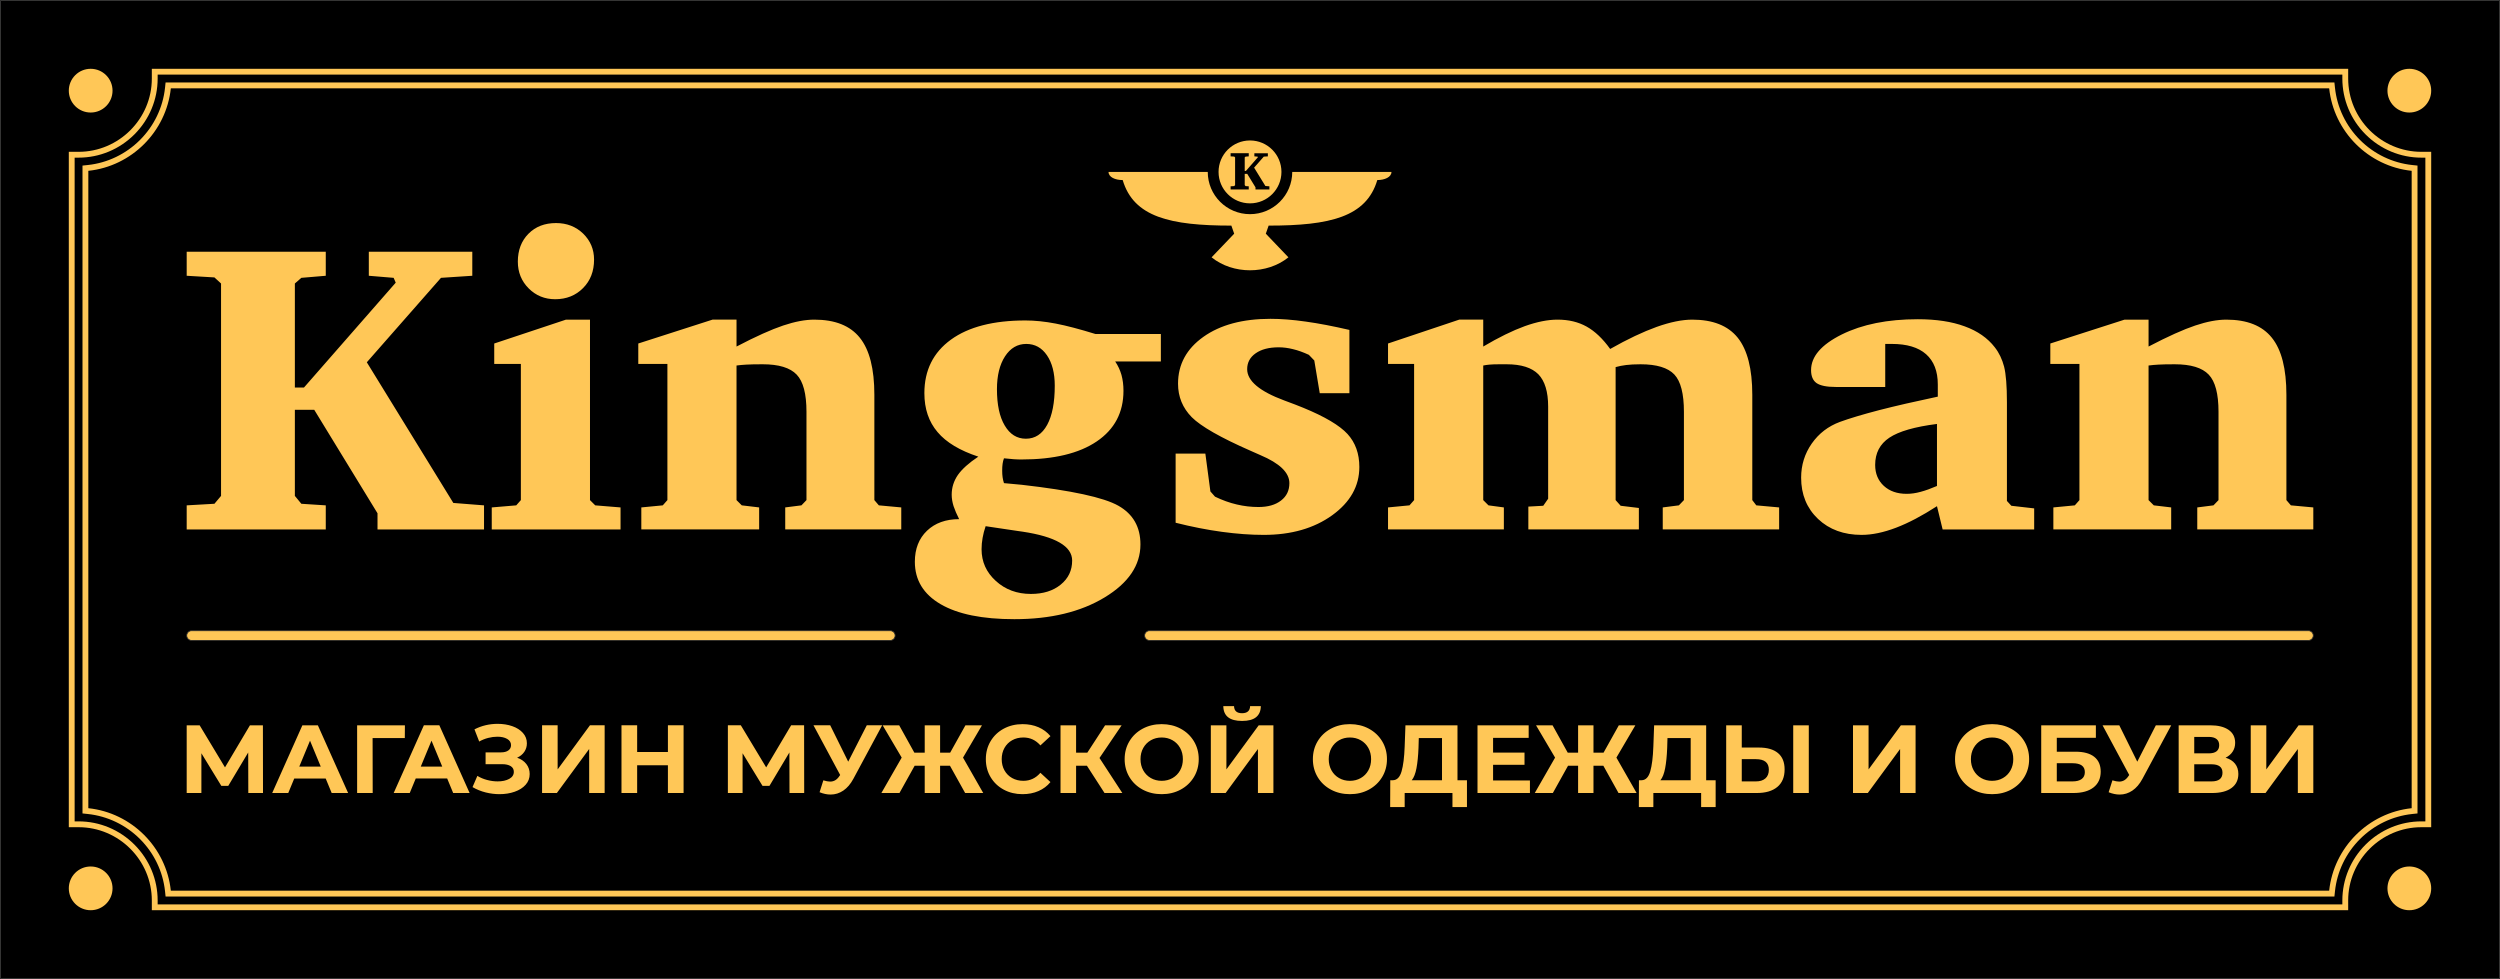
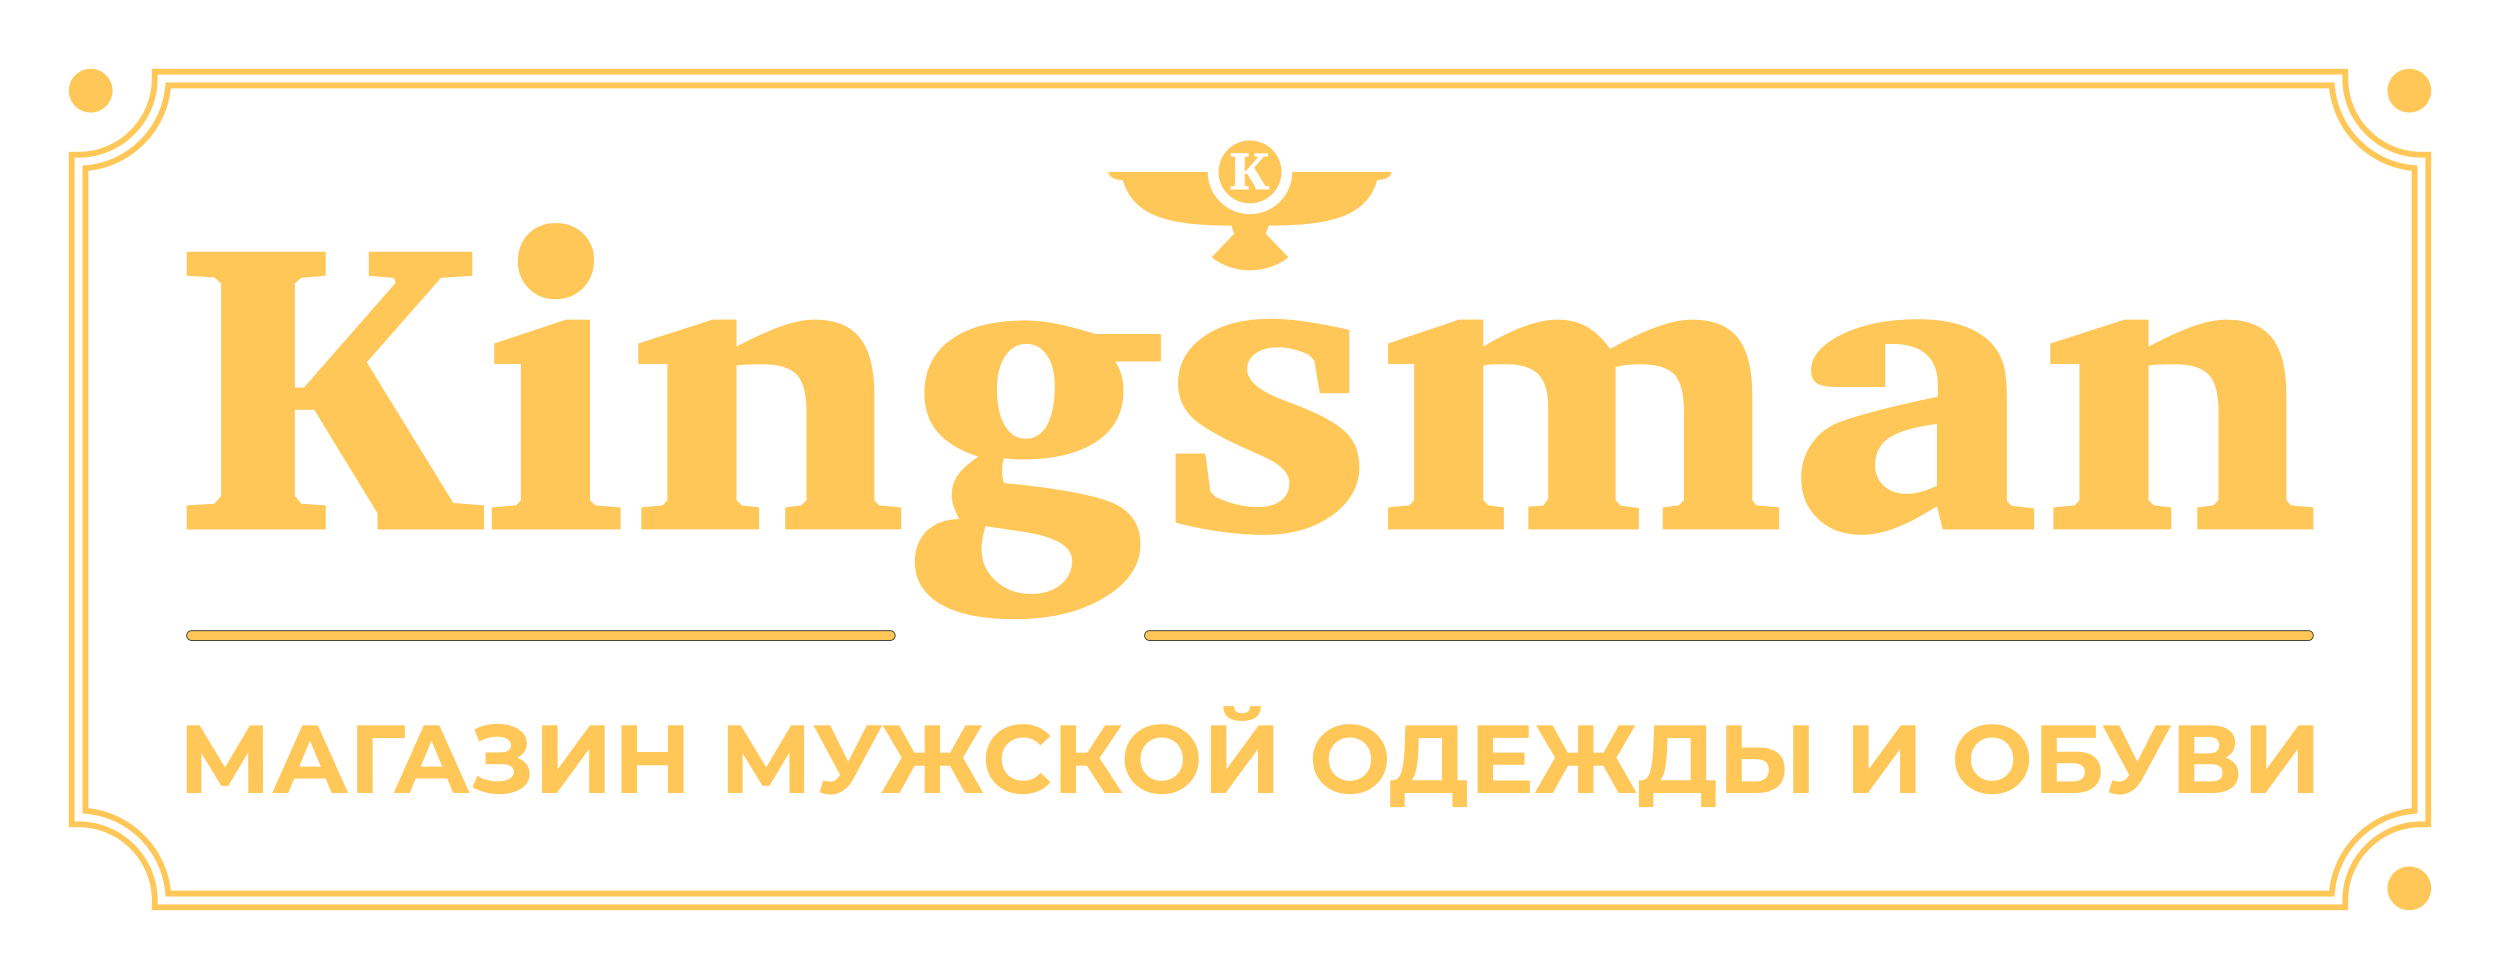
<svg xmlns="http://www.w3.org/2000/svg" xml:space="preserve" width="600.299mm" height="235.082mm" version="1.1" style="shape-rendering:geometricPrecision; text-rendering:geometricPrecision; image-rendering:optimizeQuality; fill-rule:evenodd; clip-rule:evenodd" viewBox="0 0 78608.11 30783.65">
  <defs>
    <style type="text/css">  .str0 {stroke:#2B2B2A;stroke-width:26.19;stroke-miterlimit:22.926} .fil0 {fill:black} .fil2 {fill:#FFC757} .fil3 {fill:#FFC757} .fil1 {fill:#FFC757;fill-rule:nonzero}  </style>
  </defs>
  <g id="Слой_x0020_1">
    <g id="_105553374942048">
-       <polygon class="fil0 str0" points="13.09,13.09 78595.02,13.09 78595.02,30770.56 13.09,30770.56 " />
      <path class="fil1" d="M5080.66 2163.33l68753.74 0 0 306.97c0,633.12 259.24,1208.91 676.87,1626.56 417.61,417.61 993.43,676.85 1626.55,676.85l306.96 0 0 21236.24 -306.96 0c-633.12,0 -1208.91,259.25 -1626.55,676.87 -417.62,417.62 -676.87,993.43 -676.87,1626.55l0 306.96 -69060.7 0 0 -306.96c0,-633.12 -259.25,-1208.94 -676.86,-1626.55 -417.63,-417.65 -993.44,-676.87 -1626.56,-676.87l-306.96 0 0 -21236.24 306.96 0c633.12,0 1208.94,-259.23 1626.56,-676.85 417.63,-417.63 676.86,-993.44 676.86,-1626.56l0 -306.97 306.96 0zm-123.63 183.34l0 123.63c0,661.07 -263.56,1289.21 -730.55,1756.19 -466.99,467 -1095.12,730.56 -1756.2,730.56l-123.62 0 0 20869.57 123.62 0c661.09,0 1289.21,263.57 1756.2,730.57 466.97,466.97 730.55,1095.12 730.55,1756.17l0 123.62 68694.04 0 0 -123.62c0,-661.08 263.57,-1289.2 730.57,-1756.17 466.97,-467 1095.11,-730.57 1756.17,-730.57l123.63 0 0 -20869.57 -123.63 0c-661.05,0 -1289.2,-263.59 -1756.17,-730.56 -467,-466.97 -730.57,-1095.11 -730.57,-1756.19l0 -123.63 -68694.04 0zm68461.96 411.32c65.81,622.7 345.47,1200.9 787.86,1643.28 442.38,442.37 1020.58,722.04 1643.27,787.85l164.07 17.35 0 20370.71 -164.07 17.35c-622.7,65.81 -1200.89,345.47 -1643.27,787.86 -442.4,442.38 -722.05,1020.56 -787.86,1643.26l-17.35 164.08 -68195.18 0 -17.35 -164.08c-65.81,-622.67 -345.47,-1200.87 -787.84,-1643.26 -442.4,-442.4 -1020.58,-722.05 -1643.28,-787.86l-164.08 -17.35 0 -20370.71 164.08 -17.35c622.7,-65.81 1200.89,-345.45 1643.28,-787.85 442.38,-442.38 722.02,-1020.58 787.84,-1643.28l17.35 -164.07 68195.18 0 17.35 164.07zm-182.33 19.26l-67865.22 0c-71.94,680.63 -380.2,1293.28 -840.54,1753.66 -460.36,460.35 -1073.02,768.59 -1753.65,840.53l0 20040.76c680.63,71.94 1293.28,380.2 1753.65,840.56 460.35,460.35 768.6,1073 840.54,1753.63l67865.22 0c71.94,-680.63 380.2,-1293.28 840.56,-1753.63 460.35,-460.36 1073,-768.61 1753.63,-840.56l0 -20040.76c-680.63,-71.94 -1293.28,-380.18 -1753.63,-840.53 -460.36,-460.37 -768.61,-1073.03 -840.56,-1753.66z" />
      <path class="fil1" d="M5870.11 16647.09l0 -757.06 872.02 -49.88 208.25 -247.28 0 -6678.99 -208.25 -190.9 -872.02 -52.05 0 -754.88 4373.11 0 0 754.88 -767.89 65.07 -203.91 177.88 0 3271.17 286.34 0 2885.04 -3297.19 -65.07 -151.86 -780.92 -65.07 0 -754.88 3253.82 0 0 754.88 -984.82 65.07 -2331.9 2655.11 2720.19 4423.01 965.3 75.91 0 757.06 -3349.25 0 0 -507.59 -1989.16 -3253.8 -609.56 0 0 2707.17 203.91 247.28 767.89 49.88 0 757.06 -4373.11 0zm25121.55 -101.97c-43.38,123.65 -73.75,245.14 -95.45,366.6 -21.69,119.32 -32.54,238.63 -32.54,357.92 0,394.8 149.67,726.7 449.03,997.84 297.19,271.15 665.94,407.81 1101.94,407.81 386.13,0 698.49,-97.61 937.11,-292.85 240.79,-195.22 360.08,-446.83 360.08,-757.04 0,-449.03 -522.77,-752.73 -1563.99,-908.9 -62.89,-8.68 -110.64,-15.19 -138.83,-19.52l-1017.35 -151.86zm2173.55 -4416.49c0,-399.12 -82.43,-718 -245.12,-956.6 -162.69,-238.61 -379.61,-357.92 -650.76,-357.92 -275.5,0 -498.91,130.15 -668.11,390.46 -169.21,260.3 -253.8,605.2 -253.8,1032.54 0,485.9 80.26,867.66 245.11,1143.17 162.7,275.49 383.95,414.32 663.79,414.32 288.49,0 511.93,-145.34 670.27,-436.02 158.37,-290.68 238.63,-700.67 238.63,-1229.94zm1277.65 -1626.9l2058.59 0 0 863.36 -1436.02 0c88.94,132.31 154.01,273.3 197.39,422.99 41.22,151.85 62.91,316.7 62.91,498.93 0,683.29 -279.81,1212.57 -839.47,1592.19 -559.66,379.61 -1349.25,568.33 -2370.94,568.33 -71.6,0 -151.86,-2.17 -242.96,-8.68 -91.1,-6.51 -193.06,-15.18 -303.7,-28.19 -19.52,49.89 -34.7,108.45 -43.38,171.37 -8.66,62.91 -13.02,134.48 -13.02,214.74 0,78.1 4.36,147.51 13.02,210.41 8.68,62.92 23.86,125.83 43.38,184.4l559.67 52.05c1563.99,177.87 2577.01,396.97 3039.05,659.43 462.04,262.49 691.97,668.12 691.97,1214.77 0,657.26 -375.26,1212.58 -1127.99,1668.11 -752.72,455.53 -1698.49,683.3 -2837.31,683.3 -1004.35,0 -1776.59,-156.17 -2316.72,-470.71 -540.12,-314.55 -811.26,-759.24 -811.26,-1334.07 0,-407.81 127.98,-733.19 381.77,-976.14 253.8,-242.94 592.2,-364.43 1010.84,-364.43 -75.9,-149.66 -134.48,-286.32 -175.69,-409.97 -39.05,-125.82 -58.57,-245.12 -58.57,-360.08 0,-223.44 65.08,-431.67 195.24,-620.41 132.31,-186.55 347.07,-379.59 642.08,-574.84 -579.2,-190.88 -1008.68,-446.85 -1282.01,-772.24 -275.48,-323.19 -414.32,-731.01 -414.32,-1223.42 0,-720.16 279.84,-1279.84 835.15,-1683.29 557.49,-403.48 1338.41,-603.06 2342.74,-603.06 292.85,0 609.54,32.54 950.11,97.61 340.57,65.09 757.05,175.72 1249.46,327.55zm7987.01 -127.98l0 1989.16 -932.76 0 -171.36 -1028.19 -171.37 -177.89c-173.53,-80.26 -340.56,-140.99 -496.75,-177.87 -156.18,-39.05 -305.84,-58.56 -451.2,-58.56 -305.84,0 -546.63,62.89 -724.51,188.71 -177.88,123.65 -266.81,290.68 -266.81,498.91 0,368.78 390.45,696.33 1169.2,984.82 253.79,93.29 451.18,169.21 592.2,227.77 681.11,279.84 1145.33,555.31 1394.8,826.45 247.28,271.17 370.94,616.07 370.94,1036.9 0,600.86 -284.17,1106.29 -854.67,1518.44 -570.52,409.99 -1286.34,616.05 -2151.86,616.05 -409.96,0 -848.14,-32.53 -1312.35,-95.44 -464.21,-62.91 -950.13,-158.36 -1457.7,-286.34l0 -2173.53 934.91 0 158.37 1188.71 145.33 164.88c229.95,110.63 457.7,193.04 683.31,245.11 227.76,54.23 455.53,80.26 683.29,80.26 297.19,0 533.63,-67.24 709.32,-203.9 175.72,-134.48 262.49,-316.71 262.49,-546.63 0,-329.73 -303.7,-624.73 -915.41,-882.88 -134.48,-58.56 -236.44,-104.12 -303.7,-134.48 -945.77,-414.32 -1561.82,-767.91 -1850.34,-1056.4 -286.32,-290.68 -431.66,-642.09 -431.66,-1052.08 0,-607.36 266.81,-1097.61 798.26,-1475.05 531.45,-377.45 1234.28,-566.15 2106.3,-566.15 329.71,0 700.65,28.19 1108.46,86.77 409.99,56.39 867.69,145.34 1375.27,262.47zm8199.6 598.7c546.64,-310.2 1034.71,-540.12 1462.04,-694.13 427.34,-151.86 800.45,-227.78 1119.31,-227.78 646.44,0 1123.67,188.74 1429.51,568.33 303.7,379.62 457.7,978.31 457.7,1796.11l0 3310.2 125.83 164.85 717.99 65.08 0 691.98 -3659.43 0 0 -691.98 507.57 -65.08 158.37 -164.85 0 -2776.59c0,-568.33 -99.78,-958.78 -301.52,-1173.53 -201.74,-212.58 -555.33,-321.05 -1062.91,-321.05 -182.21,0 -334.06,8.68 -455.54,23.86 -121.47,15.19 -229.92,36.88 -327.55,65.08l0 4182.23 158.37 177.87 572.66 69.42 0 674.63 -3475.07 0 0 -718.02 468.56 -26.03 154.01 -221.25 0 -2898.06c0,-466.37 -104.13,-804.78 -308.04,-1015.19 -206.06,-208.25 -537.96,-314.54 -995.65,-314.54l-234.28 0c-132.31,0 -234.28,4.35 -305.86,10.86 -71.58,6.5 -136.66,15.18 -197.39,28.19l0 4232.12 164.85 164.85 483.74 65.08 0 691.98 -3642.1 0 0 -691.98 674.63 -65.08 145.34 -164.85 0 -4282.01 -819.97 0 0 -642.08 2238.63 -750.56 754.89 0 0 845.99c488.07,-288.51 921.92,-501.07 1303.69,-639.9 381.77,-136.67 726.67,-206.09 1034.71,-206.09 349.23,0 652.92,73.75 913.23,219.1 260.3,145.33 507.59,379.62 739.69,702.81zm10275.54 4308.04l0 -1950.11c-698.49,88.93 -1197.4,232.09 -1496.77,431.67 -299.35,199.57 -446.86,485.9 -446.86,856.83 0,271.14 91.13,492.42 273.33,659.43 182.23,167.02 420.83,249.46 718.02,249.46 134.48,0 281.98,-19.52 438.17,-62.91 156.2,-41.21 327.55,-104.12 514.12,-184.38zm0 635.57c-466.4,301.52 -893.72,527.12 -1286.34,676.81 -392.64,149.67 -752.72,225.58 -1084.62,225.58 -557.46,0 -1015.16,-167.02 -1368.75,-501.09 -353.59,-336.21 -531.45,-767.88 -531.45,-1297.19 0,-399.12 112.8,-757.04 334.05,-1073.75 223.44,-318.86 518.44,-544.47 887.2,-681.13 297.19,-108.45 707.17,-232.11 1229.94,-368.76 522.78,-134.48 1138.83,-275.5 1846,-425.16l0 -381.79c0,-418.65 -123.65,-735.35 -368.78,-952.26 -245.12,-216.93 -605.22,-323.22 -1080.26,-323.22l-203.91 0 0 1353.59 -1550.98 0c-288.51,0 -490.24,-41.24 -607.38,-121.49 -114.97,-80.26 -173.55,-216.9 -173.55,-407.81 0,-427.31 321.05,-800.42 965.3,-1121.47 644.27,-318.86 1440.35,-479.4 2390.46,-479.4 574.84,0 1067.27,73.76 1472.89,223.42 407.81,147.51 724.52,368.78 947.95,659.46 136.64,173.53 232.11,377.45 292.84,607.36 58.57,232.12 88.94,605.2 88.94,1121.49l0 147.5 0 2954.46 138.82 151.83 718.02 82.43 0 661.62 -2878.53 0 -177.87 -731.03zm3659.43 731.03l0 -691.98 674.62 -65.08 145.35 -164.85 0 -4282.01 -915.41 0 0 -642.08 2334.06 -750.56 754.88 0 0 845.99c609.54,-318.87 1099.78,-537.95 1468.55,-661.59 368.78,-123.65 694.16,-184.4 978.31,-184.4 648.6,0 1125.83,188.74 1429.51,568.33 305.86,379.62 457.7,978.31 457.7,1796.11l0 3310.2 141.01 164.85 704.99 65.08 0 691.98 -3648.61 0 0 -691.98 509.78 -65.08 158.34 -164.85 0 -2776.59c0,-563.98 -101.97,-954.44 -308.03,-1169.18 -206.07,-216.93 -561.82,-325.39 -1071.59,-325.39 -227.77,0 -399.13,4.35 -511.93,10.86 -110.63,6.5 -214.76,15.18 -308.03,28.19l0 4232.12 164.85 164.85 546.66 65.08 0 691.98 -3705.01 0zm-46768.04 -6596.56l754.89 0 0 5674.64 164.85 164.85 796.09 65.08 0 691.98 -4049.89 0 0 -691.98 770.07 -65.08 145.34 -164.85 0 -4282.01 -837.32 0 0 -642.08 2255.98 -750.56zm-1514.1 -1824.28c0,-360.09 112.8,-652.95 334.06,-876.38 223.42,-225.58 511.93,-336.21 867.69,-336.21 338.38,0 622.55,110.63 852.49,331.89 227.77,223.42 342.73,494.58 342.73,817.79 0,364.43 -114.96,663.78 -347.08,895.88 -229.92,232.11 -522.77,349.24 -874.18,349.24 -329.71,0 -607.38,-112.79 -835.14,-340.57 -225.61,-225.58 -340.57,-507.58 -340.57,-841.63zm3882.87 8420.84l0 -691.98 674.62 -65.08 145.35 -164.85 0 -4282.01 -915.41 0 0 -642.08 2334.05 -750.56 754.89 0 0 845.99c609.54,-318.87 1099.78,-537.95 1468.55,-661.59 368.78,-123.65 694.16,-184.4 978.31,-184.4 648.59,0 1125.81,188.74 1429.51,568.33 305.86,379.62 457.7,978.31 457.7,1796.11l0 3310.2 140.99 164.85 705 65.08 0 691.98 -3648.61 0 0 -691.98 509.77 -65.08 158.36 -164.85 0 -2776.59c0,-563.98 -101.97,-954.44 -308.03,-1169.18 -206.09,-216.93 -561.82,-325.39 -1071.59,-325.39 -227.77,0 -399.13,4.35 -511.93,10.86 -110.64,6.5 -214.76,15.18 -308.03,28.19l0 4232.12 164.85 164.85 546.66 65.08 0 691.98 -3705.01 0z" />
      <path class="fil1" d="M7807.48 24934.82l-3.02 -1274.34 -626.52 1049.28 -219 0 -626.52 -1024.95 0 1250.01 -462.27 0 0 -2128.97 407.55 0 796.82 1323.01 784.68 -1323.01 407.55 0 3.04 2128.97 -462.3 0zm2433.12 -456.21l-988.45 0 -188.58 456.21 -504.86 0 948.9 -2128.97 486.63 0 951.95 2128.97 -517.04 0 -188.57 -456.21zm-155.11 -374.08l-337.6 -815.1 -337.58 815.1 675.18 0zm2642.97 -897.22l-1012.79 0 3.04 1727.51 -489.64 0 0 -2128.97 1502.44 0 -3.04 401.46zm1332.12 1271.3l-988.45 0 -188.57 456.21 -504.87 0 948.9 -2128.97 486.63 0 951.95 2128.97 -517.02 0 -188.58 -456.21zm-155.11 -374.08l-337.6 -815.1 -337.58 815.1 675.18 0zm2354.03 -279.81c123.68,42.58 220.52,108.99 290.46,199.2 69.95,90.24 104.93,195.15 104.93,314.8 0,129.76 -42.58,242.29 -127.75,337.58 -85.14,95.3 -200.21,168.28 -345.19,218.98 -144.96,50.69 -303.62,76.03 -475.97,76.03 -145.98,0 -291.46,-18.24 -436.44,-54.75 -144.96,-36.5 -282.34,-92.25 -412.11,-167.27l152.07 -352.8c93.26,56.78 196.16,99.86 308.71,129.26 112.52,29.4 222.52,44.1 329.99,44.1 145.98,0 267.12,-26.36 363.43,-79.08 96.31,-52.71 144.48,-126.72 144.48,-222.02 0,-79.07 -32.95,-138.88 -98.85,-179.44 -65.91,-40.54 -155.61,-60.84 -269.16,-60.84l-520.07 0 0 -371.03 483.58 0c99.35,0 176.91,-20.28 232.67,-60.83 55.76,-40.57 83.64,-96.33 83.64,-167.29 0,-83.14 -40.04,-148.01 -120.15,-194.65 -80.09,-46.63 -182.99,-69.94 -308.68,-69.94 -93.27,0 -189.57,12.68 -288.94,38.01 -99.35,25.35 -193.63,63.35 -282.85,114.06l-149.02 -383.22c225.06,-115.57 468.36,-173.35 729.93,-173.35 166.25,0 319.33,24.33 459.25,72.98 139.89,48.66 251.41,119.63 334.55,212.91 83.13,93.26 124.69,201.75 124.69,325.43 0,101.37 -27.36,191.59 -82.1,270.67 -54.75,79.08 -129.77,139.91 -225.07,182.49zm784.68 -1018.87l489.65 0 0 1386.87 1015.82 -1386.87 462.3 0 0 2128.97 -486.63 0 0 -1383.84 -1015.82 1383.84 -465.32 0 0 -2128.97zm4449.54 0l0 2128.97 -492.71 0 0 -872.88 -967.16 0 0 872.88 -492.69 0 0 -2128.97 492.69 0 0 839.43 967.16 0 0 -839.43 492.71 0zm3330.32 2128.97l-3.02 -1274.34 -626.54 1049.28 -218.98 0 -626.52 -1024.95 0 1250.01 -462.29 0 0 -2128.97 407.55 0 796.82 1323.01 784.68 -1323.01 407.55 0 3.05 2128.97 -462.3 0zm2913.65 -2128.97l-906.33 1684.92c-87.19,162.21 -192.11,284.88 -314.77,368.02 -122.67,83.13 -255.99,124.69 -399.94,124.69 -111.52,0 -227.1,-24.33 -346.72,-72.99l118.61 -374.08c85.17,26.35 156.13,39.52 212.9,39.52 60.83,0 115.57,-14.69 164.24,-44.1 48.67,-29.38 93.27,-75.52 133.83,-138.39l18.25 -24.33 -839.43 -1563.26 526.16 0 565.68 1143.56 583.96 -1143.56 483.57 0zm2132.01 1271.31l-310.22 0 0 857.66 -483.58 0 0 -857.66 -316.31 0 -477.52 857.66 -568.72 0 638.69 -1113.15 -599.15 -1015.82 520.07 0 477.5 860.71 325.43 0 0 -860.71 483.58 0 0 860.71 316.29 0 480.55 -860.71 520.07 0 -596.13 1015.82 635.66 1113.15 -568.75 0 -477.49 -857.66zm2281.03 894.15c-216.96,0 -413.13,-47.14 -588.51,-141.41 -175.39,-94.3 -313.27,-225.07 -413.63,-392.35 -100.36,-167.29 -150.55,-356.35 -150.55,-567.22 0,-210.88 50.19,-399.94 150.55,-567.23 100.36,-167.27 238.23,-298.05 413.63,-392.32 175.38,-94.3 372.56,-141.44 591.55,-141.44 184.52,0 351.28,32.44 500.31,97.32 149.02,64.88 274.23,158.15 375.6,279.81l-316.29 291.98c-143.96,-166.27 -322.39,-249.39 -535.28,-249.39 -131.81,0 -249.39,28.89 -352.8,86.69 -103.42,57.77 -184.01,138.36 -241.8,241.78 -57.79,103.41 -86.67,221 -86.67,352.8 0,131.79 28.89,249.38 86.67,352.8 57.79,103.41 138.37,184 241.8,241.77 103.41,57.8 220.99,86.69 352.8,86.69 212.88,0 391.31,-84.15 535.28,-252.43l316.29 291.96c-101.37,123.71 -227.08,217.98 -377.13,282.86 -150.04,64.88 -317.31,97.32 -501.82,97.32zm2025.57 -894.15l-340.64 0 0 857.66 -489.68 0 0 -2128.97 489.68 0 0 860.71 352.8 0 559.61 -860.71 520.07 0 -696.49 1027.98 717.77 1100.99 -559.61 0 -553.52 -857.66zm2350.99 894.15c-221.01,0 -420.23,-47.65 -597.65,-142.94 -177.41,-95.3 -316.31,-226.58 -416.66,-393.85 -100.36,-167.27 -150.55,-355.34 -150.55,-564.18 0,-208.85 50.19,-396.92 150.55,-564.19 100.36,-167.27 239.26,-298.55 416.66,-393.85 177.42,-95.29 376.63,-142.94 597.65,-142.94 221,0 419.7,47.65 596.1,142.94 176.4,95.3 315.3,226.58 416.66,393.85 101.39,167.27 152.08,355.34 152.08,564.19 0,208.84 -50.69,396.9 -152.08,564.18 -101.37,167.27 -240.26,298.55 -416.66,393.85 -176.4,95.29 -375.1,142.94 -596.1,142.94zm0 -419.72c125.71,0 239.24,-28.89 340.64,-86.69 101.37,-57.77 180.94,-138.36 238.74,-241.77 57.79,-103.42 86.67,-221.01 86.67,-352.8 0,-131.8 -28.89,-249.39 -86.67,-352.8 -57.8,-103.42 -137.38,-184.01 -238.74,-241.78 -101.39,-57.8 -214.93,-86.69 -340.64,-86.69 -125.72,0 -239.26,28.89 -340.65,86.69 -101.38,57.77 -180.96,138.36 -238.74,241.78 -57.79,103.41 -86.67,221 -86.67,352.8 0,131.79 28.89,249.38 86.67,352.8 57.79,103.41 137.36,184 238.74,241.77 101.39,57.8 214.93,86.69 340.65,86.69zm1545.02 -1745.75l489.65 0 0 1386.87 1015.82 -1386.87 462.3 0 0 2128.97 -486.63 0 0 -1383.84 -1015.82 1383.84 -465.32 0 0 -2128.97zm982.36 -136.85c-389.3,0 -585.97,-155.12 -590.01,-465.34l337.58 0c4.06,148.02 88.19,222.02 252.43,222.02 81.11,0 142.96,-18.76 185.53,-56.27 42.58,-37.5 64.88,-92.75 66.91,-165.75l337.58 0c-2.02,152.07 -51.7,267.65 -149.02,346.72 -97.33,79.08 -244.32,118.61 -441.01,118.61zm3391.15 2302.32c-221.01,0 -420.23,-47.65 -597.63,-142.94 -177.42,-95.3 -316.32,-226.58 -416.68,-393.85 -100.36,-167.27 -150.54,-355.34 -150.54,-564.18 0,-208.85 50.18,-396.92 150.54,-564.19 100.36,-167.27 239.26,-298.55 416.68,-393.85 177.41,-95.29 376.62,-142.94 597.63,-142.94 221.01,0 419.72,47.65 596.1,142.94 176.41,95.3 315.3,226.58 416.66,393.85 101.39,167.27 152.08,355.34 152.08,564.19 0,208.84 -50.69,396.9 -152.08,564.18 -101.37,167.27 -240.25,298.55 -416.66,393.85 -176.39,95.29 -375.09,142.94 -596.1,142.94zm0 -419.72c125.71,0 239.24,-28.89 340.64,-86.69 101.37,-57.77 180.94,-138.36 238.74,-241.77 57.79,-103.42 86.67,-221.01 86.67,-352.8 0,-131.8 -28.89,-249.39 -86.67,-352.8 -57.8,-103.42 -137.38,-184.01 -238.74,-241.78 -101.39,-57.8 -214.93,-86.69 -340.64,-86.69 -125.72,0 -239.26,28.89 -340.64,86.69 -101.39,57.77 -180.97,138.36 -238.74,241.78 -57.8,103.41 -86.69,221 -86.69,352.8 0,131.79 28.89,249.38 86.69,352.8 57.77,103.41 137.35,184 238.74,241.77 101.38,57.8 214.91,86.69 340.64,86.69zm3680.07 -18.24l0 842.46 -456.22 0 0 -440.99 -1502.42 0 0 440.99 -456.21 0 3.02 -842.46 85.17 0c127.74,-4.05 217.98,-97.33 270.68,-279.81 52.71,-182.49 85.16,-443.04 97.33,-781.63l24.33 -666.07 1636.25 0 0 1727.51 298.06 0zm-1523.74 -1015.82c-10.14,253.44 -31.43,465.84 -63.86,637.16 -32.45,171.33 -82.13,297.55 -149.02,378.66l951.94 0 0 -1326.05 -729.92 0 -9.14 310.23zm3503.67 1021.89l0 395.39 -1648.42 0 0 -2128.97 1608.87 0 0 395.39 -1119.22 0 0 462.27 988.44 0 0 383.23 -988.44 0 0 492.69 1158.76 0zm2308.42 -462.27l-310.22 0 0 857.66 -483.58 0 0 -857.66 -316.32 0 -477.5 857.66 -568.73 0 638.7 -1113.15 -599.15 -1015.82 520.07 0 477.5 860.71 325.43 0 0 -860.71 483.58 0 0 860.71 316.29 0 480.55 -860.71 520.06 0 -596.12 1015.82 635.66 1113.15 -568.75 0 -477.49 -857.66zm3531.05 456.2l0 842.46 -456.22 0 0 -440.99 -1502.42 0 0 440.99 -456.21 0 3.04 -842.46 85.16 0c127.74,-4.05 217.98,-97.33 270.68,-279.81 52.72,-182.49 85.16,-443.04 97.33,-781.63l24.33 -666.07 1636.25 0 0 1727.51 298.06 0zm-1523.74 -1015.82c-10.12,253.44 -31.43,465.84 -63.86,637.16 -32.44,171.33 -82.13,297.55 -149.02,378.66l951.95 0 0 -1326.05 -729.93 0 -9.14 310.23zm2886.27 -12.17c259.53,0 458.74,57.77 597.62,173.35 138.9,115.57 208.34,286.92 208.34,514 0,241.29 -76.53,425.28 -229.62,552.01 -153.09,126.72 -368.51,190.08 -646.3,190.08l-961.07 0 0 -2128.97 489.65 0 0 699.53 541.37 0zm-97.33 1064.48c127.74,0 227.61,-31.43 299.58,-94.28 71.98,-62.86 107.97,-154.1 107.97,-273.72 0,-221.01 -135.85,-331.51 -407.55,-331.51l-444.03 0 0 699.51 444.03 0zm1173.98 -1764l489.67 0 0 2128.97 -489.67 0 0 -2128.97zm1879.58 0l489.65 0 0 1386.87 1015.82 -1386.87 462.29 0 0 2128.97 -486.62 0 0 -1383.84 -1015.82 1383.84 -465.32 0 0 -2128.97zm4373.5 2165.47c-221.01,0 -420.21,-47.65 -597.63,-142.94 -177.42,-95.3 -316.31,-226.58 -416.66,-393.85 -100.36,-167.27 -150.55,-355.34 -150.55,-564.18 0,-208.85 50.19,-396.92 150.55,-564.19 100.36,-167.27 239.24,-298.55 416.66,-393.85 177.42,-95.29 376.62,-142.94 597.63,-142.94 221.01,0 419.72,47.65 596.1,142.94 176.41,95.3 315.3,226.58 416.68,393.85 101.38,167.27 152.07,355.34 152.07,564.19 0,208.84 -50.69,396.9 -152.07,564.18 -101.38,167.27 -240.26,298.55 -416.68,393.85 -176.39,95.29 -375.09,142.94 -596.1,142.94zm0 -419.72c125.72,0 239.26,-28.89 340.64,-86.69 101.37,-57.77 180.96,-138.36 238.74,-241.77 57.8,-103.42 86.69,-221.01 86.69,-352.8 0,-131.8 -28.89,-249.39 -86.69,-352.8 -57.79,-103.42 -137.38,-184.01 -238.74,-241.78 -101.38,-57.8 -214.91,-86.69 -340.64,-86.69 -125.71,0 -239.24,28.89 -340.64,86.69 -101.38,57.77 -180.97,138.36 -238.74,241.78 -57.79,103.41 -86.67,221 -86.67,352.8 0,131.79 28.89,249.38 86.67,352.8 57.77,103.41 137.36,184 238.74,241.77 101.39,57.8 214.93,86.69 340.64,86.69zm1545.03 -1745.75l1718.37 0 0 392.33 -1228.71 0 0 437.96 590.03 0c257.51,0 453.67,53.74 588.51,161.2 134.82,107.47 202.25,262.58 202.25,465.32 0,212.91 -75.01,378.17 -225.05,495.77 -150.05,117.58 -361.94,176.39 -635.66,176.39l-1009.73 0 0 -2128.97zm982.35 1764c125.72,0 222.02,-24.83 288.94,-74.52 66.91,-49.66 100.37,-122.16 100.37,-217.45 0,-186.54 -129.77,-279.8 -389.31,-279.8l-492.69 0 0 571.77 492.69 0zm3105.26 -1764l-906.32 1684.92c-87.19,162.21 -192.13,284.88 -314.79,368.02 -122.66,83.13 -255.99,124.69 -399.94,124.69 -111.52,0 -227.1,-24.33 -346.72,-72.99l118.61 -374.08c85.17,26.35 156.14,39.52 212.91,39.52 60.83,0 115.56,-14.69 164.22,-44.1 48.67,-29.38 93.27,-75.52 133.83,-138.39l18.25 -24.33 -839.43 -1563.26 526.16 0 565.7 1143.56 583.95 -1143.56 483.57 0zm1709.27 1018.87c129.76,38.52 229.12,101.38 298.05,188.57 68.93,87.19 103.41,194.65 103.41,322.38 0,188.57 -71.47,335.58 -214.41,440.99 -142.94,105.45 -347.24,158.16 -612.85,158.16l-1049.26 0 0 -2128.97 991.49 0c247.36,0 439.99,47.65 577.87,142.94 137.86,95.29 206.81,231.14 206.81,407.55 0,105.44 -26.36,198.2 -79.08,278.28 -52.73,80.09 -126.72,143.45 -222.02,190.1zm-985.41 -136.85l459.25 0c107.47,0 188.58,-21.8 243.3,-65.41 54.75,-43.59 82.13,-107.95 82.13,-193.12 0,-83.14 -27.88,-147 -83.64,-191.6 -55.76,-44.6 -136.36,-66.91 -241.8,-66.91l-459.25 0 0 517.05zm541.38 881.99c231.14,0 346.7,-91.24 346.7,-273.72 0,-176.41 -115.56,-264.61 -346.7,-264.61l-541.38 0 0 538.33 541.38 0zm1234.79 -1764l489.65 0 0 1386.87 1015.82 -1386.87 462.3 0 0 2128.97 -486.63 0 0 -1383.84 -1015.82 1383.84 -465.32 0 0 -2128.97z" />
      <path class="fil2" d="M2850.91 2163.33c379.74,0 687.58,307.85 687.58,687.58 0,379.74 -307.85,687.58 -687.58,687.58 -379.75,0 -687.58,-307.85 -687.58,-687.58 0,-379.74 307.83,-687.58 687.58,-687.58z" />
-       <path class="fil2" d="M2850.91 27245.15c379.74,0 687.58,307.85 687.58,687.58 0,379.75 -307.85,687.58 -687.58,687.58 -379.75,0 -687.58,-307.83 -687.58,-687.58 0,-379.74 307.83,-687.58 687.58,-687.58z" />
      <path class="fil2" d="M75757.21 2163.33c379.74,0 687.57,307.85 687.57,687.58 0,379.74 -307.83,687.58 -687.57,687.58 -379.75,0 -687.58,-307.85 -687.58,-687.58 0,-379.74 307.83,-687.58 687.58,-687.58z" />
      <path class="fil2" d="M75757.21 27245.15c379.74,0 687.57,307.85 687.57,687.58 0,379.75 -307.83,687.58 -687.57,687.58 -379.75,0 -687.58,-307.83 -687.58,-687.58 0,-379.74 307.83,-687.58 687.58,-687.58z" />
      <path class="fil2 str0" d="M6023.56 20137.63l21969.63 0c84.42,0 153.47,-69.06 153.47,-153.47l0 -0.03c0,-84.42 -69.05,-153.47 -153.47,-153.47l-21969.63 0c-84.42,0 -153.47,69.05 -153.47,153.47l0 0.03c0,84.41 69.05,153.47 153.47,153.47z" />
      <path class="fil2 str0" d="M72584.47 20137.63l-36440.85 0c-84.42,0 -153.47,-69.06 -153.47,-153.47l0 -0.03c0,-84.42 69.05,-153.47 153.47,-153.47l36440.85 0c84.41,0 153.47,69.05 153.47,153.47l0 0.03c0,84.41 -69.06,153.47 -153.47,153.47z" />
      <path class="fil3" d="M39304.05 4416.57c546.16,0 988.91,442.74 988.91,988.91 0,546.15 -442.75,988.87 -988.91,988.87 -546.16,0 -988.9,-442.72 -988.9,-988.87 0,-546.17 442.74,-988.91 988.9,-988.91zm0.01 2317.4c-733.7,0 -1328.52,-594.79 -1328.52,-1328.5l-3119.74 0c0,166.2 210.85,256.17 445.38,256.17 343.61,1161.83 1489.96,1432.44 3417.03,1432.44l88.47 254.18 -710.42 742.99c672.3,543.36 1743.29,543.36 2415.59,0l-710.42 -742.99 88.47 -254.18c1927.09,0 3073.43,-270.62 3417.03,-1432.44 229.58,0 445.38,-89.97 445.38,-256.17l-3119.73 0c0,733.7 -594.83,1328.5 -1328.52,1328.5zm-609.7 -777.1l0 -98.74 113.74 -6.52 27.16 -32.24 0 -871.09 -27.16 -24.89 -113.74 -6.8 0 -98.46 570.37 0 0 98.46 -100.15 8.49 -26.61 23.2 0 426.64 37.35 0 376.27 -430.03 -8.47 -19.81 -101.86 -8.49 0 -98.46 424.38 0 0 98.46 -128.45 8.49 -304.14 346.29 354.79 576.87 125.89 9.9 0 98.74 -436.83 0 0 -66.19 -259.42 -424.38 -79.5 0 0 353.08 26.61 32.24 100.15 6.52 0 98.74 -570.37 0z" />
    </g>
  </g>
</svg>